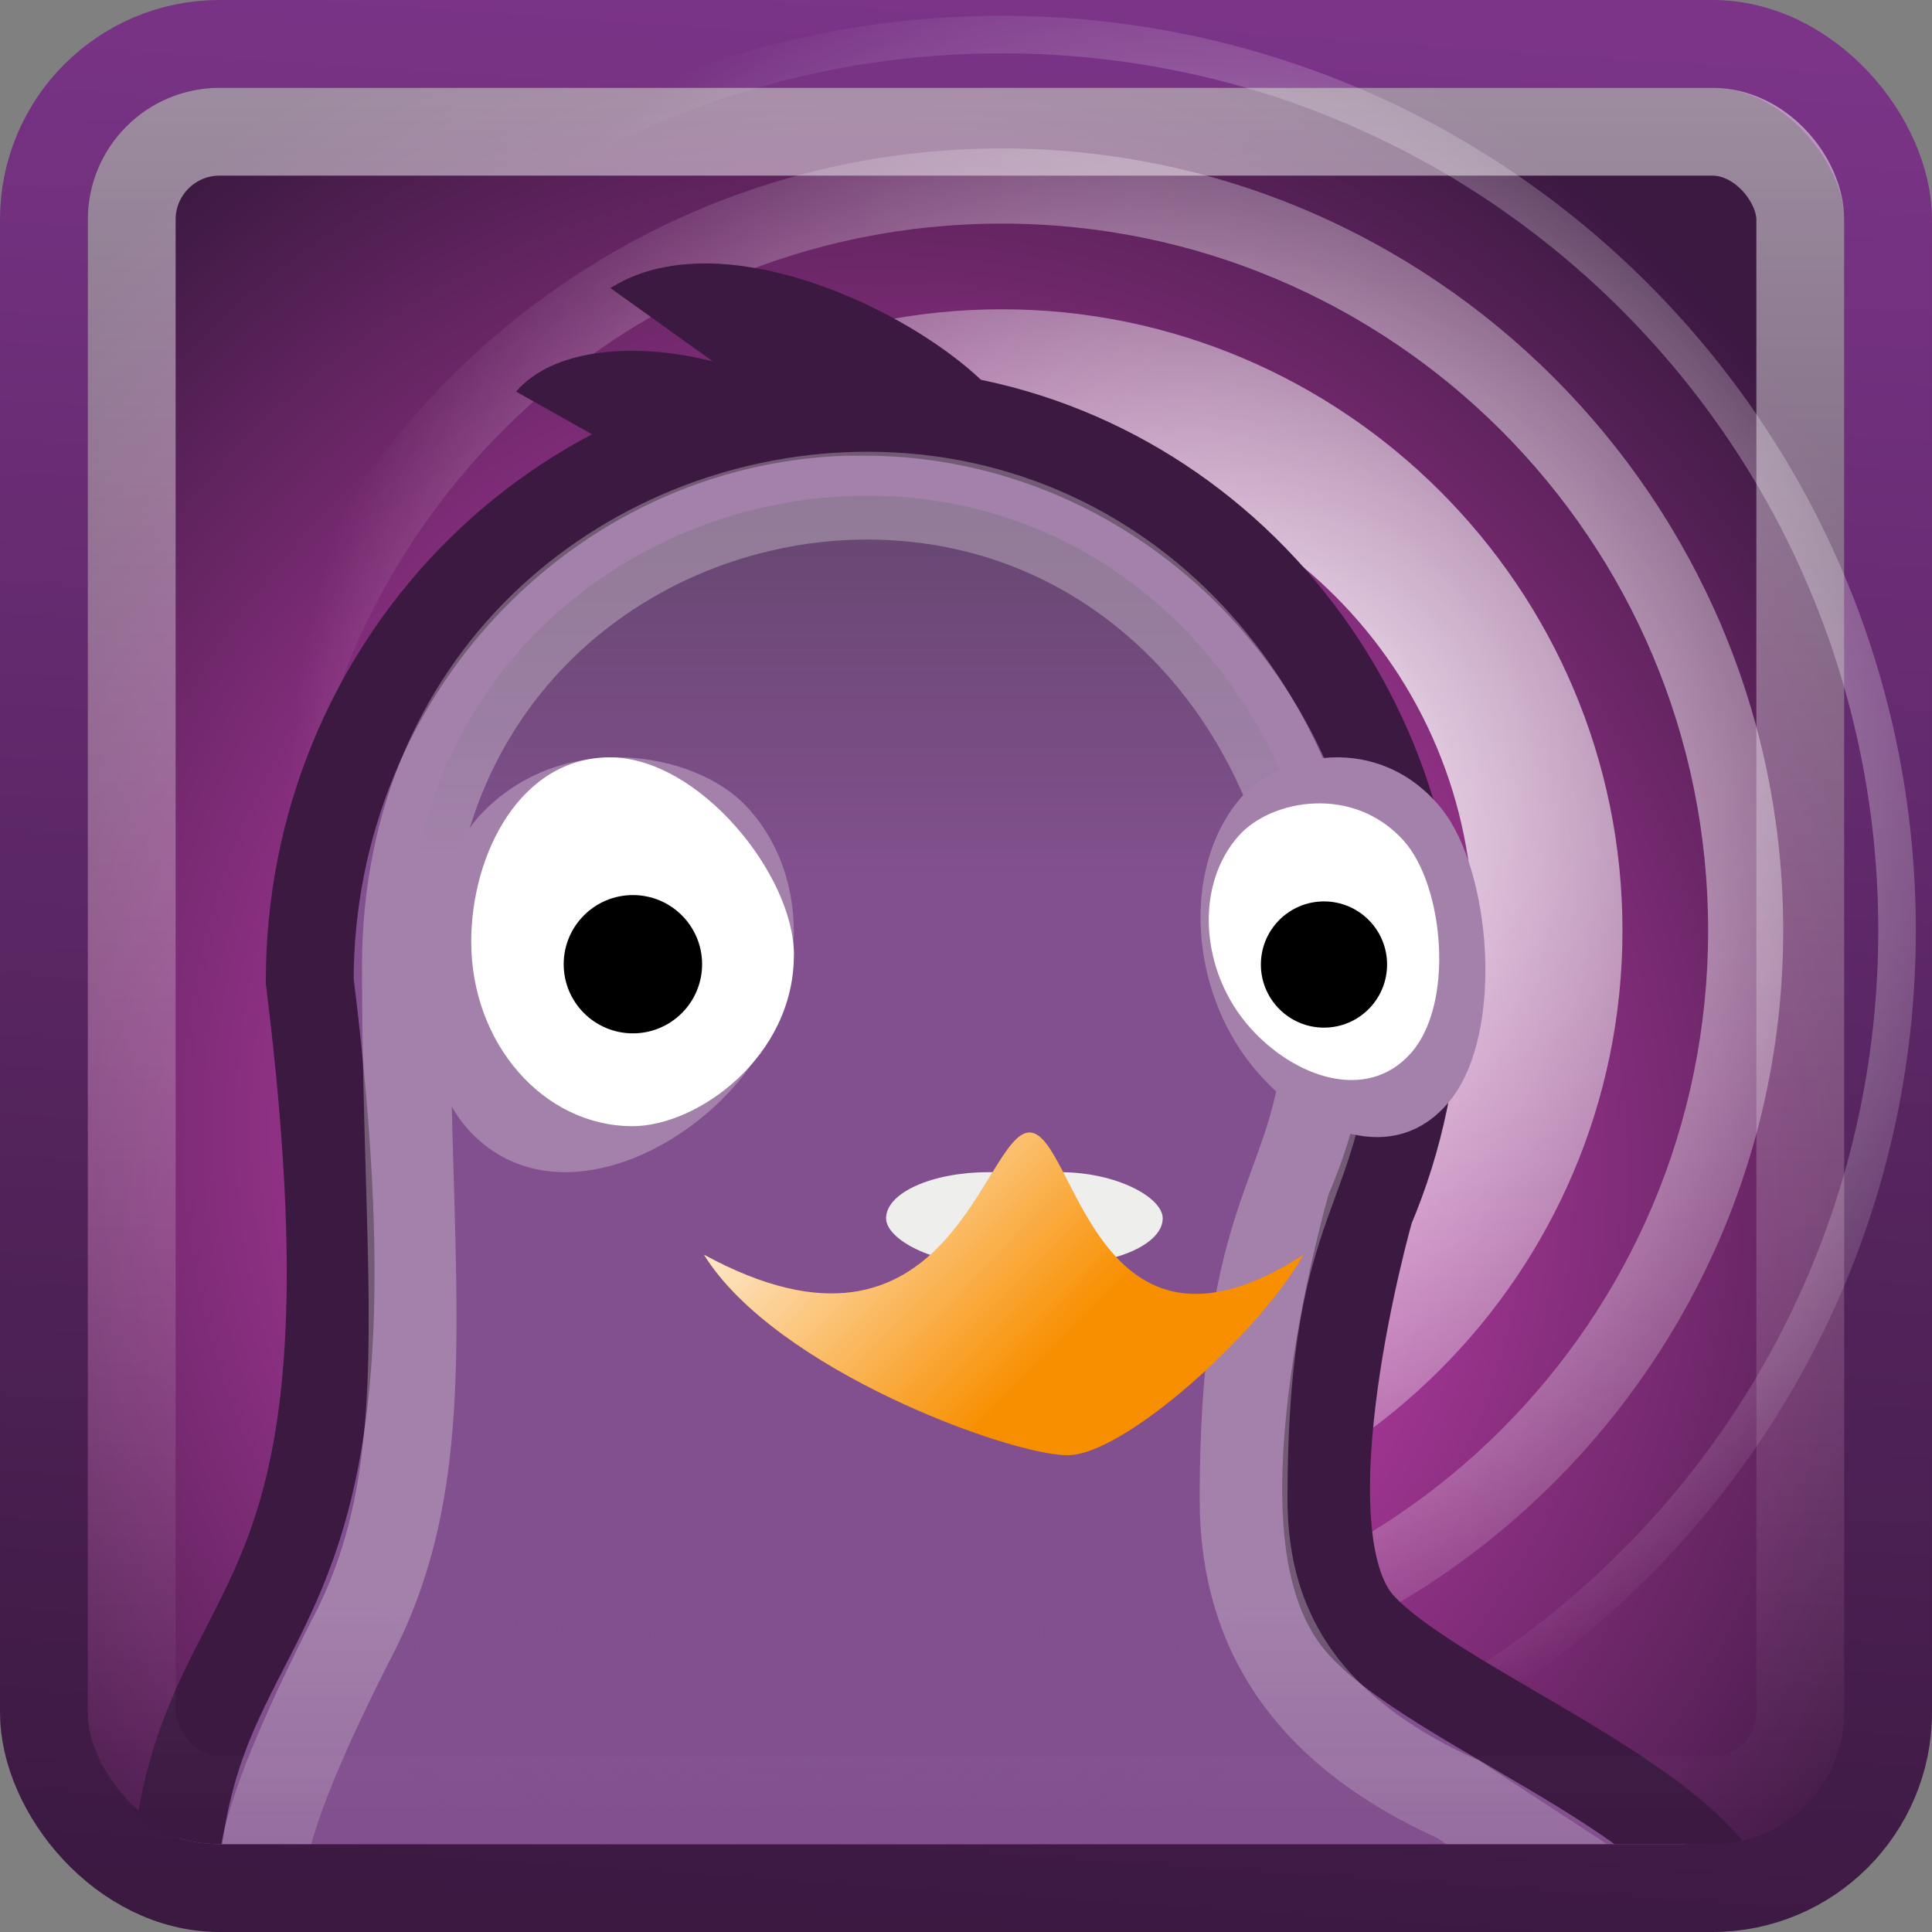
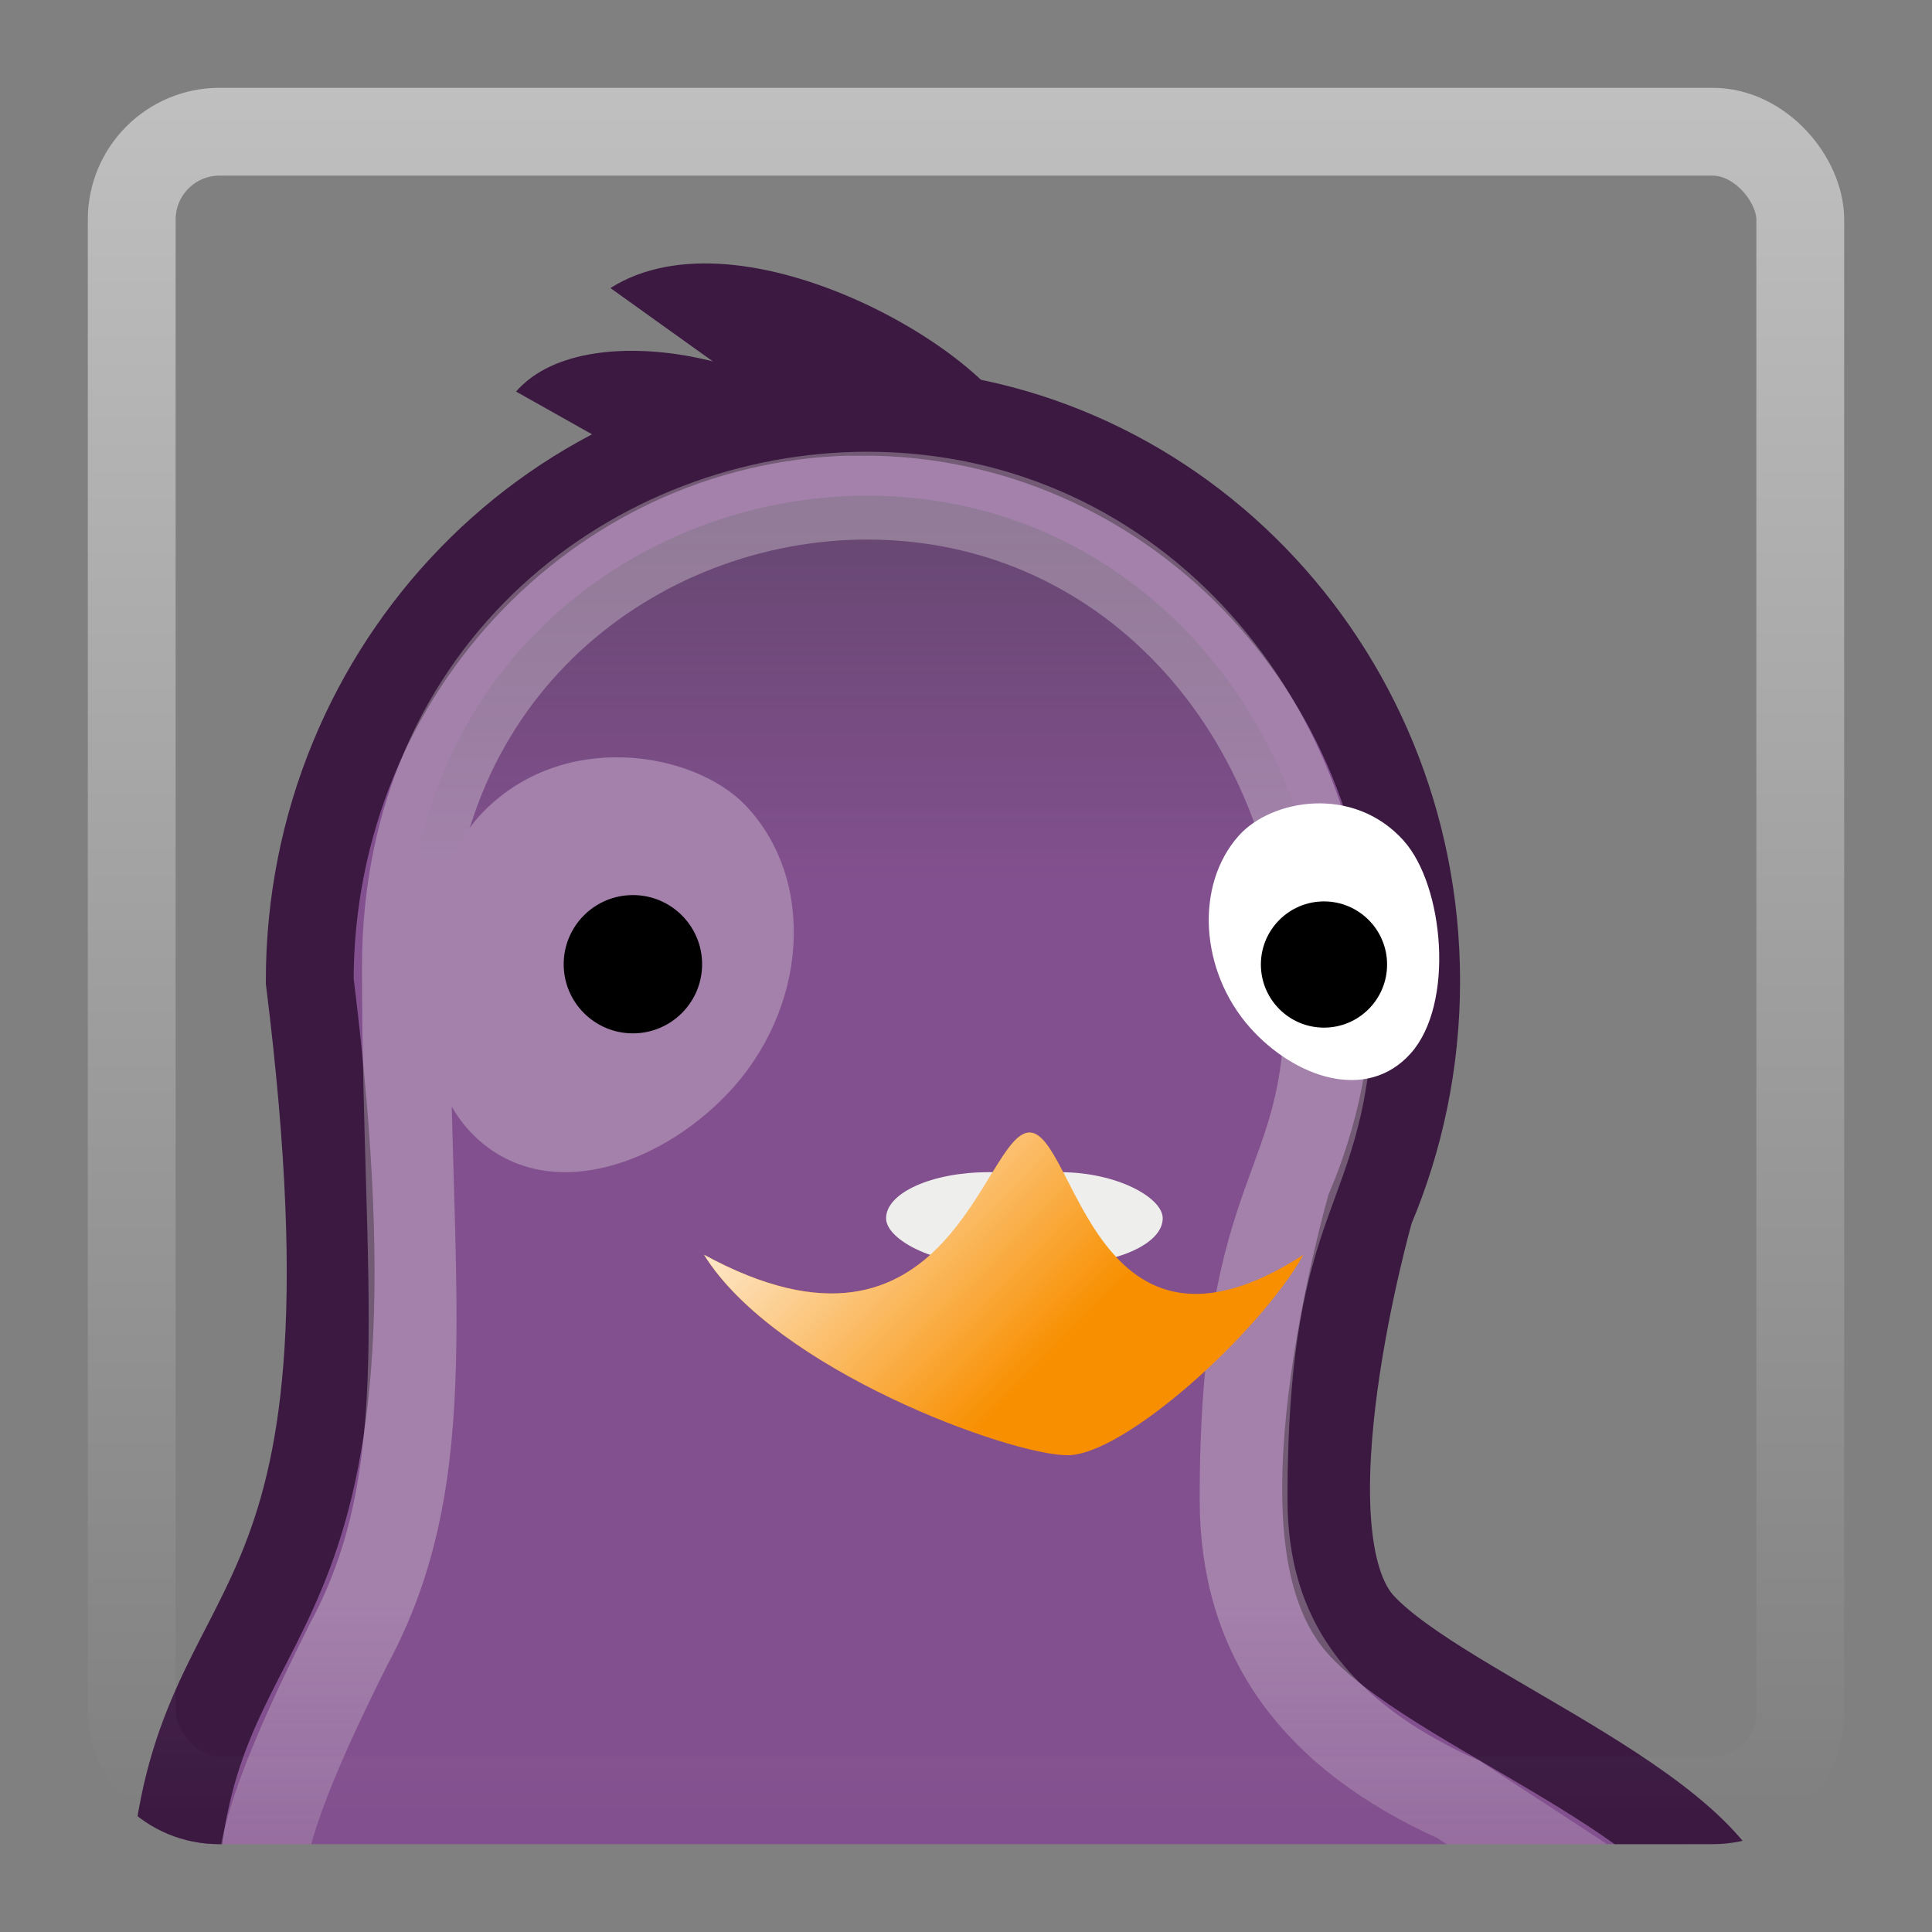
<svg xmlns="http://www.w3.org/2000/svg" xmlns:ns1="http://www.inkscape.org/namespaces/inkscape" xmlns:ns2="http://sodipodi.sourceforge.net/DTD/sodipodi-0.dtd" xmlns:xlink="http://www.w3.org/1999/xlink" width="22" height="22" id="svg4700" version="1.1" ns1:version="0.48.4 r9939" ns2:docname="pidgin.svg">
  <rect width="100%" height="100%" fill="#808080" stroke="none" />
  <defs id="defs4702">
    <filter id="filter3174" color-interpolation-filters="sRGB">
      <feGaussianBlur stdDeviation="1.71" id="feGaussianBlur3176" />
    </filter>
    <linearGradient gradientTransform="scale(1.006,0.994)" gradientUnits="userSpaceOnUse" id="ButtonShadow" y2="7.017" x2="45.448" y1="92.54" x1="45.448">
      <stop offset="0" style="stop-color:#000000;stop-opacity:1" id="stop3750" />
      <stop offset="1" style="stop-color:#000000;stop-opacity:0.588" id="stop3752" />
    </linearGradient>
    <linearGradient id="linearGradient5280" ns1:collect="always">
      <stop id="stop5282" offset="0" style="stop-color:#82508e;stop-opacity:1;" />
      <stop id="stop5284" offset="1" style="stop-color:#82508e;stop-opacity:0;" />
    </linearGradient>
    <linearGradient id="linearGradient5304" ns1:collect="always">
      <stop id="stop5306" offset="0" style="stop-color:#2e3436;stop-opacity:1;" />
      <stop id="stop5308" offset="1" style="stop-color:#2e3436;stop-opacity:0;" />
    </linearGradient>
    <linearGradient id="linearGradient6506" ns1:collect="always">
      <stop id="stop6508" offset="0" style="stop-color:#eeeeec;stop-opacity:1;" />
      <stop id="stop6510" offset="1" style="stop-color:#eeeeec;stop-opacity:0;" />
    </linearGradient>
    <linearGradient id="linearGradient6563">
      <stop id="stop6565" offset="0" style="stop-color:white;stop-opacity:1;" />
      <stop id="stop6567" offset="1" style="stop-color:white;stop-opacity:0;" />
    </linearGradient>
    <linearGradient id="linearGradient3882-7" ns1:collect="always">
      <stop id="stop3884-2" offset="0" style="stop-color:#ffffff;stop-opacity:1;" />
      <stop id="stop3886-1" offset="1" style="stop-color:#ffffff;stop-opacity:0;" />
    </linearGradient>
    <radialGradient ns1:collect="always" xlink:href="#linearGradient4018-1" id="radialGradient4024-3" cx="-12.167" cy="27.329" fx="-12.167" fy="27.329" r="21" gradientUnits="userSpaceOnUse" gradientTransform="matrix(0.601,-0.169,0.179,0.638,12.725,19.599)" />
    <linearGradient id="linearGradient4018-1">
      <stop style="stop-color:#f24cd3;stop-opacity:1;" offset="0" id="stop4020-9" />
      <stop style="stop-color:#3b1941;stop-opacity:1;" offset="1" id="stop4022-4" />
    </linearGradient>
    <linearGradient ns1:collect="always" xlink:href="#linearGradient3998-0" id="linearGradient4004-0" x1="-21.675" y1="36.283" x2="-20.214" y2="14.486" gradientUnits="userSpaceOnUse" gradientTransform="matrix(0.999,0,0,1.003,26.741,11.168)" />
    <linearGradient id="linearGradient3998-0">
      <stop style="stop-color:#3b1941;stop-opacity:1;" offset="0" id="stop4000-9" />
      <stop style="stop-color:#7b3488;stop-opacity:1;" offset="1" id="stop4002-1" />
    </linearGradient>
    <linearGradient ns1:collect="always" xlink:href="#linearGradient4050-3-7" id="linearGradient4523-8" x1="-17.381" y1="15.672" x2="-17.381" y2="35.141" gradientUnits="userSpaceOnUse" gradientTransform="matrix(0.998,0,0,1.006,25.877,11.305)" />
    <linearGradient id="linearGradient4050-3-7">
      <stop id="stop4052-4-5" offset="0" style="stop-color:#ffffff;stop-opacity:1;" />
      <stop id="stop4054-9-4" offset="1" style="stop-color:#ffffff;stop-opacity:0;" />
    </linearGradient>
    <radialGradient ns1:collect="always" xlink:href="#linearGradient5280" id="radialGradient4091" gradientUnits="userSpaceOnUse" gradientTransform="matrix(1,0,0,0.732,0,10.657)" cx="15.005" cy="39.809" fx="15.005" fy="39.809" r="9.723" />
    <linearGradient ns1:collect="always" xlink:href="#linearGradient5304" id="linearGradient4093" gradientUnits="userSpaceOnUse" gradientTransform="matrix(0.506,0,0,0.496,-23.351,23.57)" x1="12.606" y1="15.069" x2="12.606" y2="23.044" />
    <linearGradient ns1:collect="always" xlink:href="#linearGradient6506" id="linearGradient4095" gradientUnits="userSpaceOnUse" gradientTransform="matrix(0.506,0,0,0.496,-23.351,23.57)" x1="15.646" y1="39.743" x2="15.646" y2="53.502" />
    <linearGradient ns1:collect="always" xlink:href="#linearGradient6563" id="linearGradient4097" gradientUnits="userSpaceOnUse" gradientTransform="matrix(0.62,0,0,0.456,-16.968,20.148)" x1="-1.242" y1="39.402" x2="5.537" y2="44.272" />
    <clipPath clipPathUnits="userSpaceOnUse" id="clipPath4197">
-       <path style="font-size:medium;font-style:normal;font-variant:normal;font-weight:normal;font-stretch:normal;text-indent:0;text-align:start;text-decoration:none;line-height:normal;letter-spacing:normal;word-spacing:normal;text-transform:none;direction:ltr;block-progression:tb;writing-mode:lr-tb;text-anchor:start;baseline-shift:baseline;color:#000000;fill:url(#linearGradient4201);fill-opacity:1;fill-rule:nonzero;stroke:none;stroke-width:1;marker:none;visibility:visible;display:inline;overflow:visible;enable-background:accumulate;font-family:Sans;-inkscape-font-specification:Sans" d="m -23.105,26 17,0 c 0.84,0 1.5,0.66 1.5,1.5 l 0,17 c 0,0.84 -0.66,1.5 -1.5,1.5 l -17,0 c -0.84,0 -1.5,-0.66 -1.5,-1.5 l 0,-17 c 0,-0.84 0.66,-1.5 1.5,-1.5 z" id="path4199" ns1:connector-curvature="0" />
+       <path style="font-size:medium;font-style:normal;font-variant:normal;font-weight:normal;font-stretch:normal;text-indent:0;text-align:start;text-decoration:none;line-height:normal;letter-spacing:normal;word-spacing:normal;text-transform:none;direction:ltr;block-progression:tb;writing-mode:lr-tb;text-anchor:start;baseline-shift:baseline;color:#000000;fill:url(#linearGradient4201);fill-opacity:1;fill-rule:nonzero;stroke:none;stroke-width:1;marker:none;visibility:visible;display:inline;overflow:visible;enable-background:accumulate;font-family:Sans;-inkscape-font-specification:Sans" d="m -23.105,26 17,0 c 0.84,0 1.5,0.66 1.5,1.5 l 0,17 c 0,0.84 -0.66,1.5 -1.5,1.5 l -17,0 c -0.84,0 -1.5,-0.66 -1.5,-1.5 l 0,-17 z" id="path4199" ns1:connector-curvature="0" />
    </clipPath>
    <linearGradient ns1:collect="always" xlink:href="#linearGradient3998-0" id="linearGradient4201" gradientUnits="userSpaceOnUse" gradientTransform="matrix(0.999,0,0,1.003,1.136,10.168)" x1="-21.675" y1="36.283" x2="-20.214" y2="14.486" />
    <radialGradient ns1:collect="always" xlink:href="#linearGradient3882-7" id="radialGradient3102" gradientUnits="userSpaceOnUse" gradientTransform="matrix(1.016,0,0,1.016,50.849,2.947)" cx="29.303" cy="20.26" fx="29.303" fy="20.26" r="24.344" />
  </defs>
  <ns2:namedview id="base" pagecolor="#ffffff" bordercolor="#666666" borderopacity="1.0" ns1:pageopacity="0.0" ns1:pageshadow="2" ns1:zoom="21.921445" ns1:cx="20.893357" ns1:cy="14.300606" ns1:current-layer="layer1" showgrid="true" ns1:grid-bbox="true" ns1:document-units="px" ns1:window-width="1280" ns1:window-height="976" ns1:window-x="0" ns1:window-y="24" ns1:window-maximized="1" ns1:snap-to-guides="false" ns1:snap-grids="false">
    <ns1:grid type="xygrid" id="grid1021" empspacing="5" visible="true" enabled="true" snapvisiblegridlinesonly="true" />
  </ns2:namedview>
  <g id="layer1" ns1:label="Layer 1" ns1:groupmode="layer" transform="translate(0,-26)">
    <g id="layer2" style="display:none" transform="translate(5.204,-179.688)">
      <rect width="86" height="85" rx="6" ry="6" x="5" y="7" id="rect3745" style="opacity:0.9;fill:url(#ButtonShadow);fill-opacity:1;fill-rule:nonzero;stroke:none;filter:url(#filter3174)" />
    </g>
    <g id="layer4" transform="translate(4.204,-178.688)" />
-     <rect style="color:#000000;fill:url(#radialGradient4024-3);fill-opacity:1;fill-rule:nonzero;stroke:url(#linearGradient4004-0);stroke-width:1;stroke-linecap:butt;stroke-linejoin:miter;stroke-miterlimit:4;stroke-opacity:1;stroke-dasharray:none;stroke-dashoffset:0;marker:none;visibility:visible;display:inline;overflow:visible;enable-background:accumulate" id="rect3874" width="21" height="21" x="0.5" y="26.5" ry="2" rx="2" />
    <g id="g4223" transform="matrix(0.421,0,0,0.421,-20.263,25.513)">
-       <path d="m 75.225,13.555 c 7.059,0 12.759,5.704 12.759,12.767 0,7.063 -5.7,12.735 -12.759,12.735 -7.059,0 -12.727,-5.672 -12.727,-12.735 0,-7.063 5.669,-12.767 12.727,-12.767 z m 0,-4.033 c -9.254,0 -16.79,7.541 -16.79,16.801 0,9.26 7.536,16.801 16.79,16.801 9.254,0 16.79,-7.541 16.79,-16.801 0,-9.26 -7.536,-16.801 -16.79,-16.801 z m 0,-2.318 c 10.555,0 19.107,8.557 19.107,19.119 0,10.562 -8.552,19.087 -19.107,19.087 -10.555,0 -19.075,-8.526 -19.075,-19.087 0,-10.562 8.52,-19.119 19.075,-19.119 z m 0,-2.033 c -11.653,0 -21.107,9.491 -21.107,21.152 0,11.66 9.454,21.12 21.107,21.12 11.653,0 21.138,-9.46 21.138,-21.12 0,-11.66 -9.485,-21.152 -21.138,-21.152 z m 0,-2.572 c 13.104,0 23.709,10.612 23.709,23.724 0,13.112 -10.605,23.724 -23.709,23.724 -13.104,0 -23.709,-10.612 -23.709,-23.724 0,-13.112 10.605,-23.724 23.709,-23.724 z m 0,-1.016 c -13.653,0 -24.725,11.079 -24.725,24.74 0,13.661 11.072,24.74 24.725,24.74 13.653,0 24.725,-11.079 24.725,-24.74 0,-13.661 -11.072,-24.74 -24.725,-24.74 z" style="font-size:32.948px;font-style:normal;font-variant:normal;font-weight:bold;font-stretch:normal;line-height:125%;letter-spacing:0px;word-spacing:0px;color:#000000;fill:url(#radialGradient3102);fill-opacity:1;fill-rule:nonzero;stroke:none;stroke-width:4.835;marker:none;visibility:visible;display:inline;overflow:visible;enable-background:accumulate;font-family:Ubuntu;-inkscape-font-specification:Ubuntu Bold" id="path4208" ns1:connector-curvature="0" />
-     </g>
+       </g>
    <g id="g4073" transform="translate(25.605,1)" clip-path="url(#clipPath4197)">
      <path ns2:nodetypes="cccccszcsc" id="path5176" d="m -15.778,29.686 c -3.477,0 -6.3,2.905 -6.3,6.485 0.969,7.773 -1.316,6.736 -1.547,10.292 0,1.081 0.517,1.596 1.623,1.596 0.623,0 13.763,0.076 15.175,0.076 1.11,0 1.023,-1.068 1.023,-1.068 0,-1.383 -3.361,-2.543 -4.298,-3.558 -0.96,-1.038 0.098,-4.742 0.098,-4.742 0.337,-0.794 0.525,-1.673 0.525,-2.594 0,-3.58 -2.822,-6.485 -6.3,-6.485 z" style="fill:#82508e;fill-opacity:1;stroke:#3b1941;stroke-width:1;stroke-miterlimit:4;stroke-opacity:1;stroke-dasharray:none" ns1:connector-curvature="0" />
-       <path transform="matrix(0.513,0,0,0.59,-24,20.115)" d="m 24.727,39.809 c 0,3.932 -4.353,7.12 -9.723,7.12 -5.37,0 -9.723,-3.188 -9.723,-7.12 0,-3.932 4.353,-7.12 9.723,-7.12 5.37,0 9.723,3.188 9.723,7.12 z" ns2:ry="7.119638" ns2:rx="9.7225161" ns2:cy="39.80859" ns2:cx="15.004828" id="path5273" style="fill:url(#radialGradient4091);fill-opacity:1;stroke:none" ns2:type="arc" />
      <path ns2:nodetypes="cccccccccc" id="path5241" d="m -15.729,30.644 c -2.609,0 -5.254,1.945 -5.254,5.365 0,3.675 0.405,5.754 -0.65,7.711 -1.413,2.805 -1.241,3.423 -0.056,3.423 0.98,0 10.461,-0.015 13.409,-0.015 0.591,0 1.346,0.438 1.346,-0.289 0,0 -1.466,-0.958 -2.065,-1.349 -1.632,-0.734 -2.445,-1.843 -2.445,-3.415 0,-3.657 0.968,-3.43 0.968,-5.691 0,-3.15 -2.206,-5.74 -5.254,-5.74 z" style="opacity:0.31;fill:url(#linearGradient4093);fill-opacity:1;stroke:url(#linearGradient4095);stroke-width:1;stroke-miterlimit:4;stroke-opacity:1" ns1:connector-curvature="0" />
      <path ns2:nodetypes="csssc" id="path5160" d="m -20.122,34.265 c 0.921,-0.967 2.42,-0.709 3.008,-0.092 0.806,0.846 0.713,2.317 -0.209,3.284 -0.801,0.84 -2.117,1.281 -2.923,0.435 -0.806,-0.846 -0.604,-2.863 0.124,-3.627 z" style="fill:#a381ab;fill-opacity:1;stroke:none" ns1:connector-curvature="0" />
-       <path ns2:nodetypes="csssc" id="path5157" d="m -16.565,35.876 c 0,1.159 -1.097,1.948 -1.837,1.948 -1.014,0 -1.837,-0.941 -1.837,-2.1 0,-1.007 0.564,-2.1 1.579,-2.1 1.014,0 2.096,1.336 2.096,2.252 z" style="fill:#ffffff;fill-opacity:1;stroke:none" ns1:connector-curvature="0" />
      <path transform="matrix(0.635,0,0,0.608,-24.856,21.198)" d="m 11.411,24.312 c 0,0.715 -0.556,1.295 -1.241,1.295 -0.685,0 -1.241,-0.58 -1.241,-1.295 0,-0.715 0.556,-1.295 1.241,-1.295 0.685,0 1.241,0.58 1.241,1.295 z" ns2:ry="1.2946428" ns2:rx="1.2410715" ns2:cy="24.3125" ns2:cx="10.169642" id="path5162" style="color:#000000;fill:#000000;fill-opacity:1;fill-rule:nonzero;stroke:none;marker:none;visibility:visible;display:inline;overflow:visible;enable-background:accumulate" ns2:type="arc" />
-       <path ns2:nodetypes="csssc" id="path5167" d="m -9.188,34.211 c -0.711,-0.885 -1.869,-0.649 -2.323,-0.084 -0.623,0.774 -0.55,2.121 0.161,3.006 0.618,0.769 1.635,1.173 2.258,0.398 0.623,-0.774 0.466,-2.621 -0.096,-3.32 z" style="fill:#a381ab;fill-opacity:1;stroke:none" ns1:connector-curvature="0" />
      <path ns2:nodetypes="csssc" id="path5169" d="m -9.618,34.576 c -0.576,-0.645 -1.512,-0.473 -1.88,-0.061 -0.504,0.564 -0.445,1.545 0.13,2.19 0.5,0.56 1.323,0.854 1.827,0.29 0.504,-0.564 0.377,-1.909 -0.077,-2.418 z" style="fill:#ffffff;fill-opacity:1;stroke:none" ns1:connector-curvature="0" />
      <path transform="matrix(0.579,0,0,0.555,-16.417,22.49)" d="m 11.411,24.312 c 0,0.715 -0.556,1.295 -1.241,1.295 -0.685,0 -1.241,-0.58 -1.241,-1.295 0,-0.715 0.556,-1.295 1.241,-1.295 0.685,0 1.241,0.58 1.241,1.295 z" ns2:ry="1.2946428" ns2:rx="1.2410715" ns2:cy="24.3125" ns2:cx="10.169642" id="path5173" style="fill:#000000;fill-opacity:1;stroke:none" ns2:type="arc" />
      <rect ry="1" rx="1.166" y="38.348" x="-15.515" height="1.05" width="3.15" id="rect5215" style="fill:#eeeeec;fill-opacity:1;stroke:none" />
      <path ns2:nodetypes="czczc" id="rect5187" d="m -17.588,39.288 c 2.8,1.524 3.177,-1.392 3.707,-1.392 0.523,0 0.737,2.928 3.118,1.393 -0.5,0.887 -2.037,2.282 -2.686,2.282 -0.655,0 -3.327,-0.973 -4.139,-2.283 z" style="fill:#f88f00;fill-opacity:1;stroke:none" ns1:connector-curvature="0" />
      <path ns2:nodetypes="cccc" id="path5192" d="m -19.729,29.459 c 0.852,-0.975 3.472,-0.219 3.472,0.49 l -2.117,0.272 -1.354,-0.762 z" style="fill:#3b1941;fill-opacity:1;stroke:none" ns1:connector-curvature="0" />
      <path ns2:nodetypes="cccc" id="rect5189" d="m -18.654,28.28 c 1.5,-0.948 4.362,0.742 4.634,1.612 l -2.383,0 -2.251,-1.612 z" style="fill:#3b1941;fill-opacity:1;stroke:none" ns1:connector-curvature="0" />
      <path ns2:nodetypes="czczc" id="path6561" d="m -17.588,39.288 c 2.8,1.524 3.177,-1.392 3.707,-1.392 0.523,0 0.737,2.928 3.118,1.393 -0.5,0.887 -2.037,2.282 -2.686,2.282 -0.655,0 -3.327,-0.973 -4.139,-2.283 z" style="fill:url(#linearGradient4097);fill-opacity:1;stroke:none" ns1:connector-curvature="0" />
    </g>
    <rect width="19" height="19" ry="1" x="1.5" y="27.5" id="rect4513" style="opacity:0.5;color:#000000;fill:none;stroke:url(#linearGradient4523-8);stroke-width:1;stroke-linecap:butt;stroke-linejoin:miter;stroke-miterlimit:4;stroke-opacity:1;stroke-dasharray:none;stroke-dashoffset:0;marker:none;visibility:visible;display:inline;overflow:visible;enable-background:accumulate" rx="1" />
  </g>
</svg>